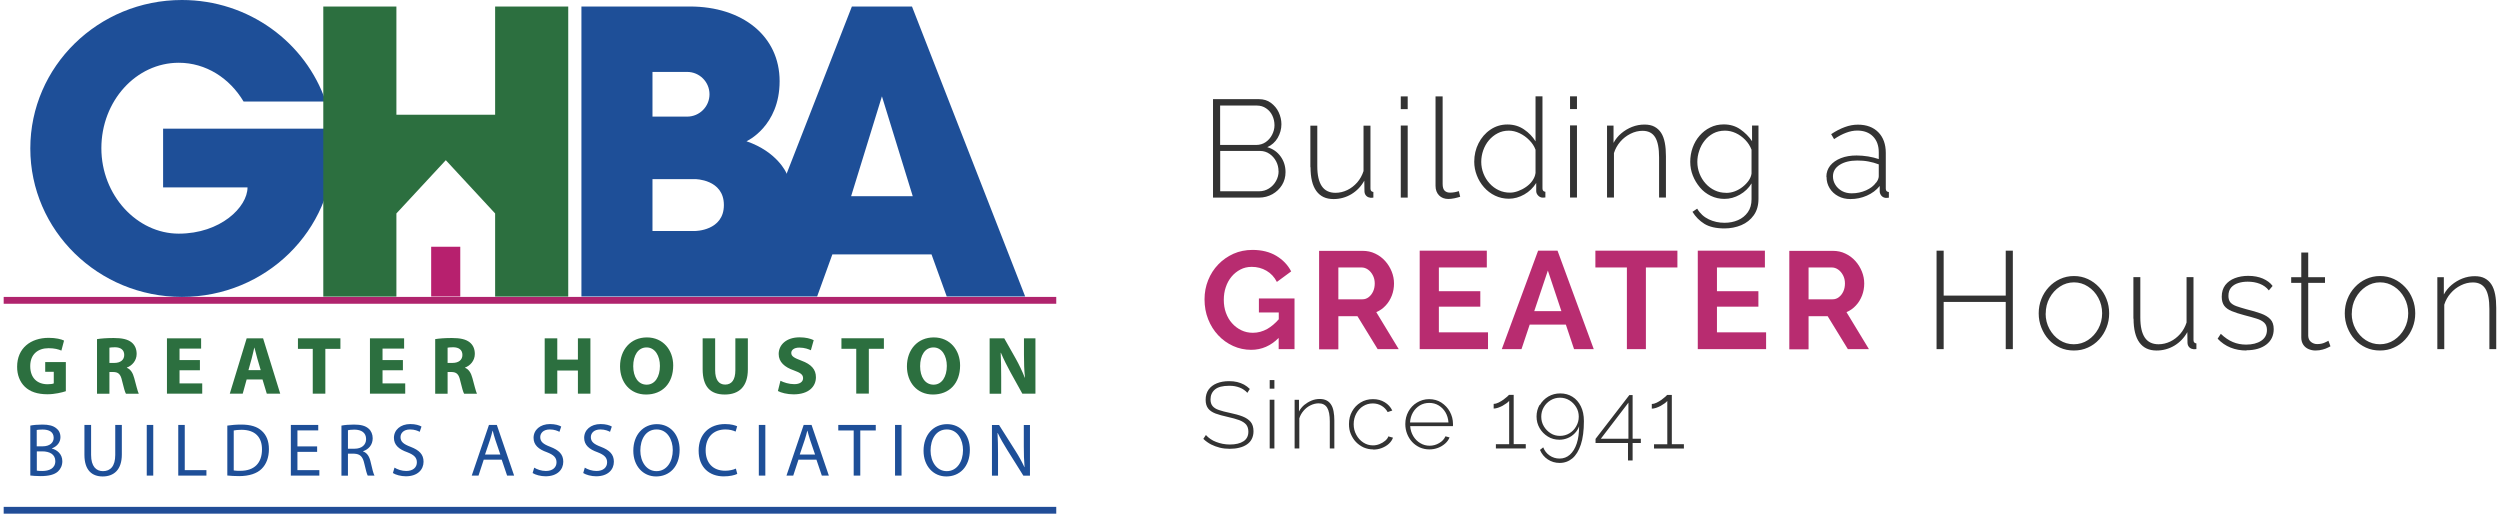
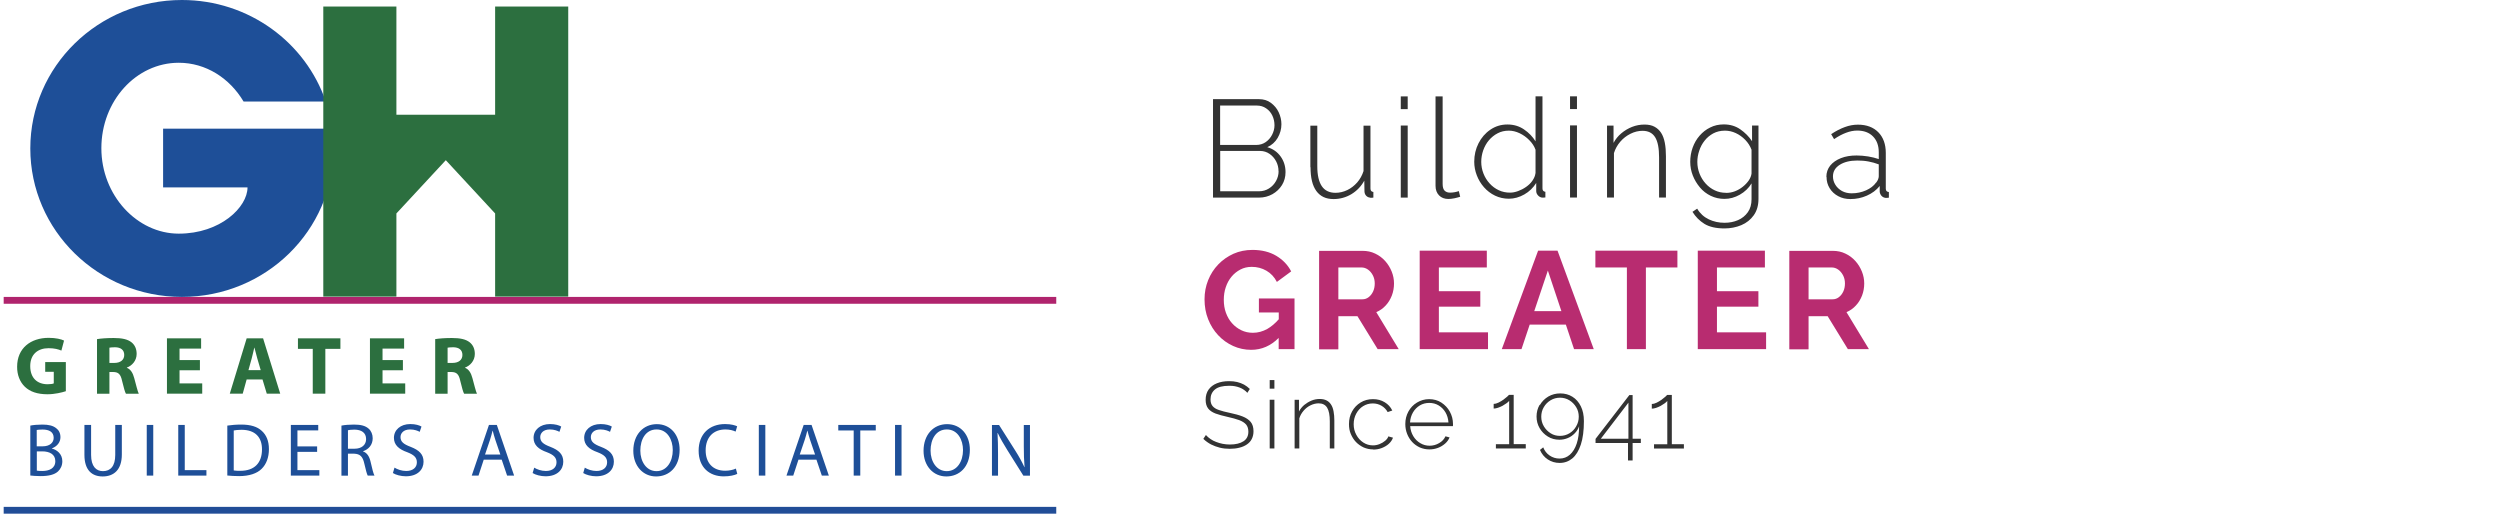
<svg xmlns="http://www.w3.org/2000/svg" id="ghba-logo" width="292" height="60" viewBox="0 0 292 60">
  <defs>
    <style>.cls-1{fill:#b7206e;}.cls-2{fill:#b82c70;}.cls-3{fill:#333;}.cls-4{fill:#b0246d;}.cls-5{fill:#1e4f98;}.cls-6{fill:#214d97;}.cls-7{fill:#2c6f3f;}</style>
  </defs>
  <path class="cls-3" d="m178.21,51.88v.5h-3.49v-.5h1.55v-5.06c-.07.09-.17.18-.31.28-.14.1-.3.2-.47.3-.18.09-.35.17-.54.23-.18.06-.35.09-.49.09v-.55c.18,0,.37-.05.57-.15.2-.1.39-.21.57-.34.18-.13.33-.25.45-.36.12-.11.19-.18.2-.2h.55v5.75h1.39Zm1.65-4.58c.24-.41.57-.74.99-.99.42-.24.88-.36,1.38-.36.54,0,1.02.13,1.43.39.42.26.74.63.98,1.11.24.48.36,1.06.36,1.73,0,1.11-.12,2.03-.36,2.75-.24.72-.57,1.26-.99,1.61-.42.35-.92.53-1.48.53-.52,0-.98-.14-1.39-.41s-.71-.64-.91-1.11l.38-.3c.15.39.39.71.74.95.35.24.74.36,1.17.36.46,0,.86-.15,1.2-.45.34-.3.61-.73.8-1.3.19-.56.28-1.24.28-2.03-.1.31-.27.58-.5.82-.23.24-.5.43-.81.56-.31.13-.63.2-.99.2-.5,0-.95-.12-1.35-.37s-.72-.57-.96-.98c-.24-.41-.36-.86-.36-1.36s.12-.96.36-1.37Zm1.25-.55c-.33.2-.6.47-.79.8-.2.33-.3.71-.3,1.12s.1.78.3,1.12c.2.34.47.61.8.82s.7.3,1.09.3.77-.1,1.1-.3c.33-.2.6-.47.79-.82.2-.34.3-.71.3-1.12s-.1-.78-.3-1.11-.47-.61-.8-.81c-.33-.2-.7-.3-1.09-.3s-.77.1-1.1.3Zm9.04,7.03v-2.04h-3.79v-.48l3.95-5.12h.38v5.1h.96v.5h-.96v2.04h-.55Zm-3.17-2.54h3.22v-4.21l-3.22,4.21Zm9.7.65v.5h-3.49v-.5h1.55v-5.06c-.07.09-.17.18-.31.28-.14.1-.3.2-.47.3-.18.09-.35.17-.54.23-.18.06-.35.09-.49.09v-.55c.18,0,.37-.05.57-.15.2-.1.39-.21.57-.34.18-.13.33-.25.45-.36.12-.11.19-.18.2-.2h.55v5.75h1.39Z" />
  <path class="cls-3" d="m145.71,45.9c-.12-.14-.26-.26-.42-.37-.15-.11-.32-.19-.49-.26s-.37-.12-.57-.16c-.2-.04-.42-.05-.66-.05-.76,0-1.31.14-1.66.43-.35.29-.52.68-.52,1.16,0,.33.08.59.24.78.16.19.4.35.74.46.34.12.77.23,1.3.34.56.12,1.05.25,1.46.41.41.16.72.37.95.64.22.27.33.63.33,1.09,0,.34-.07.64-.2.9-.13.26-.32.47-.57.64-.25.17-.54.3-.88.38-.34.09-.72.13-1.13.13s-.78-.04-1.15-.13c-.36-.09-.71-.22-1.03-.38-.32-.17-.62-.38-.9-.65l.3-.45c.16.18.34.33.54.47.2.14.42.25.66.34.24.09.49.17.76.22s.55.08.84.08c.68,0,1.21-.13,1.59-.38.38-.25.57-.62.57-1.12,0-.34-.09-.62-.26-.83-.18-.21-.45-.38-.81-.52-.37-.13-.82-.26-1.37-.38-.55-.12-1.01-.25-1.4-.39-.38-.15-.67-.34-.86-.59s-.29-.58-.29-1.01c0-.47.11-.86.34-1.19.23-.32.55-.57.97-.74.42-.17.89-.25,1.43-.25.34,0,.65.03.94.1.29.07.55.17.8.3.24.14.47.3.68.51l-.28.44Zm2.59-.5v-1.01h.55v1.01h-.55Zm0,6.98v-5.69h.55v5.69h-.55Zm7.57,0h-.55v-3.16c0-.73-.1-1.26-.31-1.6-.21-.34-.54-.51-.99-.51-.32,0-.64.08-.95.23-.31.15-.58.36-.81.63-.23.27-.4.56-.5.9v3.51h-.55v-5.68h.51v1.36c.15-.29.36-.54.61-.76.26-.21.54-.38.85-.51s.64-.19.97-.19c.31,0,.58.06.79.17.22.11.39.27.53.49.14.21.23.47.29.79.06.31.09.67.09,1.07v3.26Zm4.51.11c-.39,0-.76-.08-1.11-.23-.34-.16-.64-.37-.9-.64s-.45-.59-.6-.94-.21-.74-.21-1.15c0-.55.12-1.04.36-1.47.24-.44.57-.79,1-1.05.42-.26.9-.39,1.44-.39s.97.12,1.37.36.69.56.89.97l-.54.18c-.17-.31-.41-.56-.72-.74-.31-.18-.65-.27-1.02-.27-.42,0-.79.11-1.13.32-.34.21-.6.5-.8.87-.2.37-.3.78-.3,1.24s.1.86.31,1.24c.2.38.48.68.82.9.34.22.71.33,1.12.33.26,0,.52-.05.77-.15.25-.1.47-.23.66-.39.19-.16.31-.33.37-.51l.54.15c-.09.27-.26.51-.49.72-.23.21-.51.37-.82.49-.31.12-.64.18-1,.18Zm6.57,0c-.4,0-.77-.08-1.12-.23-.34-.16-.64-.37-.89-.64-.25-.27-.45-.59-.59-.95-.14-.36-.21-.74-.21-1.14,0-.54.12-1.02.36-1.46.24-.44.57-.79,1-1.05s.9-.4,1.42-.4,1.02.13,1.43.4.75.62.99,1.06.37.92.37,1.45v.13s0,.08-.01.11h-4.99c.03.43.15.82.36,1.17.21.35.48.62.82.82.33.2.7.3,1.09.3s.77-.1,1.12-.31c.35-.2.59-.47.73-.79l.48.13c-.11.27-.28.51-.52.72s-.51.38-.83.5c-.32.12-.65.18-1,.18Zm-2.27-3.15h4.5c-.03-.44-.15-.84-.35-1.18-.2-.34-.47-.61-.8-.81-.33-.2-.7-.29-1.1-.29s-.77.1-1.09.29c-.33.2-.59.46-.8.81-.2.34-.32.73-.35,1.18Z" />
-   <path class="cls-3" d="m235.1,29.28v11.5h-.83v-5.51h-7.25v5.51h-.83v-11.5h.83v5.25h7.25v-5.25h.83Zm7.13,11.66c-.59,0-1.14-.11-1.64-.34-.5-.23-.94-.54-1.3-.94-.37-.4-.65-.87-.86-1.4-.21-.53-.31-1.08-.31-1.66s.1-1.15.31-1.67c.2-.52.49-.98.87-1.39.37-.4.81-.72,1.31-.95.5-.23,1.04-.35,1.63-.35s1.12.12,1.62.35c.5.23.93.55,1.31.95.38.4.67.87.87,1.39.21.52.31,1.08.31,1.67s-.1,1.13-.31,1.66-.49.99-.87,1.4c-.37.4-.81.72-1.31.94-.5.23-1.04.34-1.63.34Zm-3.3-4.31c0,.66.15,1.25.45,1.8.3.54.69.98,1.19,1.3.5.32,1.05.48,1.65.48s1.16-.16,1.66-.49c.5-.33.9-.77,1.2-1.32.3-.55.45-1.16.45-1.81s-.15-1.26-.45-1.81c-.3-.55-.7-.99-1.2-1.31-.5-.33-1.05-.49-1.64-.49s-1.16.17-1.65.5c-.5.33-.9.77-1.2,1.32-.3.55-.45,1.16-.45,1.84Zm10.25.59v-4.85h.81v4.73c0,1.05.18,1.82.53,2.34.35.51.88.77,1.6.77.47,0,.93-.11,1.37-.32.44-.21.82-.51,1.16-.89.33-.38.58-.83.74-1.33v-5.3h.81v7.34c0,.13.03.23.09.29.06.06.14.1.25.11v.66c-.11.01-.19.02-.25.02s-.11,0-.15-.02c-.18-.02-.33-.1-.45-.23s-.18-.3-.19-.49l-.02-1.26c-.37.67-.87,1.19-1.51,1.58-.64.38-1.34.57-2.08.57-.89,0-1.55-.31-2.01-.94-.45-.62-.68-1.55-.68-2.78Zm13.21,3.72c-.67,0-1.29-.11-1.86-.34-.57-.23-1.07-.57-1.51-1.04l.37-.57c.46.44.93.76,1.41.96.47.2.99.3,1.55.3.72,0,1.31-.15,1.76-.45.45-.3.67-.72.67-1.26,0-.37-.11-.65-.32-.85-.21-.2-.51-.36-.91-.48-.39-.12-.87-.26-1.43-.4-.57-.15-1.06-.31-1.45-.47-.39-.16-.69-.37-.88-.63s-.29-.61-.29-1.05c0-.55.14-1,.41-1.36.28-.36.65-.63,1.12-.81.47-.18.99-.27,1.56-.27.66,0,1.23.11,1.72.32.49.22.87.5,1.13.86l-.44.52c-.27-.35-.62-.6-1.05-.77-.43-.17-.91-.25-1.42-.25-.39,0-.76.05-1.1.16-.35.11-.62.28-.83.52-.21.24-.32.57-.32.98,0,.32.08.58.23.76.16.18.39.33.7.44.31.11.7.23,1.17.36.66.16,1.23.33,1.7.5s.84.39,1.1.67c.26.27.39.66.39,1.15,0,.76-.29,1.37-.87,1.81-.58.44-1.35.66-2.32.66Zm9.83-.5c-.05.02-.16.08-.32.16-.16.09-.37.16-.62.23-.25.07-.52.11-.83.11s-.56-.06-.82-.17c-.25-.11-.46-.28-.61-.51-.15-.23-.23-.51-.23-.83v-6.39h-1.18v-.66h1.18v-2.88h.81v2.88h1.96v.66h-1.96v6.2c.02.32.13.55.34.71s.44.24.71.24c.33,0,.63-.06.87-.17.25-.11.39-.19.44-.22l.24.65Zm5.76.5c-.59,0-1.14-.11-1.64-.34-.5-.23-.94-.54-1.3-.94-.37-.4-.65-.87-.86-1.4-.21-.53-.31-1.08-.31-1.66s.1-1.15.31-1.67c.2-.52.49-.98.87-1.39.37-.4.81-.72,1.31-.95.5-.23,1.04-.35,1.63-.35s1.12.12,1.62.35c.5.23.93.55,1.31.95.38.4.67.87.87,1.39.21.52.31,1.08.31,1.67s-.1,1.13-.31,1.66-.49.99-.87,1.4c-.37.4-.81.72-1.31.94-.5.23-1.04.34-1.63.34Zm-3.3-4.31c0,.66.15,1.25.45,1.8.3.54.69.98,1.19,1.3.5.32,1.05.48,1.65.48s1.16-.16,1.66-.49c.5-.33.9-.77,1.2-1.32.3-.55.45-1.16.45-1.81s-.15-1.26-.45-1.81c-.3-.55-.7-.99-1.2-1.31-.5-.33-1.05-.49-1.64-.49s-1.16.17-1.65.5c-.5.33-.9.77-1.2,1.32-.3.55-.45,1.16-.45,1.84Zm16.89,4.15h-.81v-4.68c0-1.08-.15-1.86-.46-2.36-.31-.5-.8-.75-1.47-.75-.48,0-.94.11-1.4.34-.46.23-.86.53-1.2.93-.34.39-.59.84-.74,1.33v5.19h-.81v-8.4h.76v2.02c.23-.43.53-.8.91-1.12.38-.32.8-.57,1.26-.75.46-.18.94-.27,1.44-.27.46,0,.86.08,1.17.25.32.17.58.41.78.72.2.31.34.7.43,1.16.09.46.13.99.13,1.58v4.82Z" />
  <path class="cls-2" d="m151.2,34.87v5.91h-1.85v-1.31c-.92.92-1.99,1.39-3.21,1.39-.74,0-1.45-.15-2.11-.45-.66-.3-1.25-.72-1.75-1.26-.5-.53-.89-1.16-1.17-1.87-.28-.71-.42-1.48-.42-2.32,0-.79.14-1.53.42-2.23.28-.7.67-1.31,1.18-1.84.51-.53,1.1-.94,1.78-1.25.68-.3,1.42-.45,2.22-.45,1.08,0,2.01.23,2.78.69.77.46,1.35,1.07,1.74,1.82l-1.67,1.23c-.29-.57-.7-1.01-1.22-1.31-.52-.3-1.09-.45-1.71-.45-.49,0-.93.1-1.33.31-.4.21-.75.49-1.04.84s-.52.77-.67,1.23c-.16.46-.23.96-.23,1.47,0,.55.08,1.06.25,1.52.17.46.4.87.71,1.21.31.35.67.62,1.08.82.41.2.86.3,1.36.3.58,0,1.14-.15,1.68-.45.47-.27.92-.65,1.34-1.13v-.79h-2.32v-1.64h4.16Zm5.12,5.91v-3.85h2.23l2.36,3.85h2.46l-2.62-4.32c.42-.18.79-.44,1.1-.78.31-.33.55-.73.72-1.17.17-.45.25-.92.25-1.4s-.09-.94-.27-1.39c-.18-.45-.43-.86-.76-1.23-.33-.37-.72-.66-1.17-.87-.45-.22-.94-.32-1.47-.32h-5.08v11.5h2.23Zm0-9.54h2.7c.27,0,.52.08.75.24s.42.38.57.66.23.6.23.96c0,.35-.06.66-.19.94s-.3.5-.52.67c-.22.17-.46.25-.74.25h-2.8v-3.72Zm11.74,7.58v-3h4.84v-1.81h-4.84v-2.77h5.6v-1.96h-7.84v11.5h7.98v-1.96h-5.75Zm7.35,1.96h2.3l.96-2.87h4.22l.96,2.87h2.3l-4.23-11.5h-2.27l-4.24,11.5Zm3.79-4.44l1.59-4.74,1.58,4.74h-3.17Zm16.71-7.06h-9.57v1.96h3.68v9.54h2.22v-9.54h3.68v-1.96Zm4.63,9.54v-3h4.84v-1.81h-4.84v-2.77h5.6v-1.96h-7.84v11.5h7.98v-1.96h-5.75Zm10.7,1.96v-3.85h2.23l2.36,3.85h2.46l-2.62-4.32c.42-.18.79-.44,1.1-.78.31-.33.55-.73.72-1.17.17-.45.25-.92.25-1.4s-.09-.94-.27-1.39c-.18-.45-.43-.86-.76-1.23-.33-.37-.72-.66-1.17-.87-.45-.22-.94-.32-1.47-.32h-5.08v11.5h2.23Zm0-9.54h2.7c.27,0,.52.08.75.24s.42.38.57.66.23.6.23.96c0,.35-.06.66-.19.94s-.3.5-.52.67c-.22.17-.46.25-.74.25h-2.8v-3.72Z" />
  <path class="cls-3" d="m213.32,20.66c0-.51.15-.94.45-1.32.3-.37.72-.66,1.25-.87.53-.21,1.14-.31,1.83-.31.43,0,.88.04,1.34.11.46.08.88.18,1.25.31v-.79c0-.77-.22-1.39-.67-1.85-.45-.46-1.07-.69-1.85-.69-.42,0-.86.09-1.31.26-.45.17-.92.42-1.39.74l-.34-.58c.55-.37,1.08-.64,1.6-.83.51-.19,1.02-.28,1.53-.28,1,0,1.8.3,2.38.89.58.59.87,1.4.87,2.42v4.16c0,.13.03.23.09.29.06.06.15.1.27.11v.66c-.1.01-.18.02-.24.02h-.16c-.21-.03-.36-.12-.48-.26-.11-.14-.18-.3-.19-.47v-.66c-.39.49-.89.86-1.5,1.13-.61.27-1.25.4-1.92.4-.53,0-1.01-.11-1.43-.34-.43-.23-.76-.54-1-.93-.24-.39-.36-.83-.36-1.32Zm5.8.69c.11-.14.19-.27.24-.4.05-.13.08-.25.08-.36v-1.39c-.39-.15-.79-.26-1.21-.34-.42-.08-.85-.11-1.3-.11-.84,0-1.53.17-2.05.5-.52.33-.79.78-.79,1.35,0,.35.09.68.28.98.18.3.44.54.77.73.33.18.71.27,1.14.27.6,0,1.16-.12,1.68-.35.51-.23.9-.53,1.16-.9Z" />
  <path class="cls-3" d="m150.15,20.1c0,.56-.14,1.07-.41,1.51-.28.45-.65.8-1.12,1.07-.47.26-.99.4-1.56.4h-5.38v-11.5h5.36c.54,0,1.01.14,1.4.43.39.29.7.65.91,1.1.21.45.32.92.32,1.4,0,.57-.15,1.1-.44,1.6-.29.49-.7.85-1.21,1.08.66.19,1.18.56,1.56,1.09.38.53.57,1.14.57,1.82Zm-7.64-7.77v4.6h4.21c.42,0,.79-.11,1.11-.33.32-.22.57-.51.75-.86.18-.35.28-.72.28-1.11,0-.42-.09-.8-.26-1.15-.17-.35-.41-.62-.72-.83-.31-.21-.66-.32-1.06-.32h-4.31Zm6.82,7.66c0-.41-.09-.79-.28-1.15-.19-.36-.45-.65-.77-.87s-.69-.34-1.1-.34h-4.66v4.71h4.55c.42,0,.8-.11,1.15-.33.35-.22.62-.51.82-.87.2-.36.3-.74.3-1.14Zm3.72-.46v-4.85h.81v4.73c0,1.05.18,1.82.53,2.34.35.51.88.77,1.6.77.47,0,.93-.11,1.37-.32.44-.21.82-.51,1.16-.89.33-.38.58-.83.74-1.33v-5.3h.81v7.34c0,.13.03.23.09.29.06.06.14.1.25.11v.66c-.11.01-.19.02-.25.02s-.11,0-.15-.02c-.18-.02-.33-.1-.45-.23-.12-.13-.18-.3-.19-.49l-.02-1.26c-.37.67-.87,1.19-1.51,1.58-.64.38-1.34.57-2.08.57-.89,0-1.55-.31-2.01-.94s-.68-1.55-.68-2.78Zm10.56-6.78v-1.49h.81v1.49h-.81Zm0,10.33v-8.42h.81v8.42h-.81Zm4.06-11.82h.83v10.21c0,.39.08.66.24.81.16.15.37.22.63.22.17,0,.35-.02.53-.05.18-.03.35-.08.49-.13l.16.66c-.18.06-.41.12-.68.18-.27.05-.5.08-.7.08-.45,0-.82-.14-1.09-.42s-.41-.65-.41-1.12v-10.45Zm4.52,7.64c0-.79.17-1.51.5-2.16s.79-1.19,1.38-1.59c.58-.4,1.25-.61,1.99-.61s1.38.19,1.95.58c.57.39,1.01.85,1.34,1.39v-5.26h.81v10.75c0,.13.03.23.09.29.06.06.14.1.25.11v.66c-.17.02-.3.03-.39.02-.19-.03-.36-.12-.49-.28-.13-.15-.19-.31-.19-.49v-.94c-.35.56-.81,1.01-1.39,1.34-.58.33-1.18.5-1.8.5-.58,0-1.12-.12-1.62-.36-.5-.24-.93-.57-1.29-.98-.36-.41-.64-.87-.84-1.39-.2-.52-.3-1.05-.3-1.61Zm7.16,1.35v-2.76c-.15-.41-.39-.78-.73-1.12-.33-.34-.71-.61-1.13-.81-.42-.2-.84-.3-1.25-.3-.49,0-.93.1-1.32.31-.39.2-.73.48-1.02.82-.29.34-.5.73-.66,1.17-.15.44-.23.88-.23,1.35s.09.93.26,1.36c.17.44.41.82.72,1.16.31.34.66.6,1.07.79.4.19.84.28,1.32.28.29,0,.6-.06.93-.18.33-.12.64-.28.94-.49.3-.21.55-.45.74-.73s.32-.56.35-.86Zm4.03-7.51v-1.49h.81v1.49h-.81Zm0,10.33v-8.42h.81v8.42h-.81Zm11.21,0h-.81v-4.68c0-1.08-.15-1.86-.46-2.36-.31-.5-.8-.75-1.47-.75-.48,0-.94.11-1.4.34-.46.23-.86.53-1.2.93-.34.39-.59.84-.74,1.33v5.19h-.81v-8.4h.76v2.02c.23-.43.53-.8.91-1.12.38-.32.8-.57,1.26-.75.46-.18.94-.27,1.44-.27.46,0,.86.08,1.17.25.32.17.58.41.78.72.2.31.34.7.43,1.16.09.46.13.99.13,1.58v4.82Zm6.82.16c-.57,0-1.1-.12-1.6-.36-.49-.24-.91-.56-1.26-.98-.35-.42-.63-.88-.83-1.39-.2-.51-.3-1.04-.3-1.6s.09-1.12.28-1.65c.19-.53.46-1,.81-1.4.35-.4.76-.73,1.24-.96.47-.24,1-.36,1.59-.36.73,0,1.37.19,1.92.57.55.38,1.01.84,1.38,1.39v-1.83h.75v8.57c0,.75-.18,1.39-.55,1.91-.37.52-.85.9-1.46,1.16-.6.25-1.26.38-1.96.38-.98,0-1.76-.18-2.34-.53-.58-.36-1.04-.83-1.4-1.41l.55-.37c.33.56.79.98,1.36,1.25.57.27,1.18.4,1.83.4.57,0,1.1-.1,1.58-.31.48-.21.86-.52,1.15-.93s.43-.92.43-1.51v-1.85c-.33.55-.79.99-1.37,1.32-.58.33-1.18.49-1.81.49Zm.19-.7c.36,0,.7-.06,1.04-.19.33-.13.64-.3.92-.53.28-.22.51-.47.7-.74.18-.27.29-.54.32-.81v-2.77c-.16-.43-.41-.82-.74-1.16-.33-.34-.7-.6-1.11-.79-.41-.19-.83-.28-1.26-.28-.51,0-.96.11-1.36.32-.4.22-.74.5-1.01.85-.28.35-.49.74-.63,1.18-.15.44-.22.87-.22,1.3,0,.49.09.94.26,1.38.17.43.41.82.72,1.16.31.34.66.6,1.07.79.4.19.84.28,1.3.28Z" />
  <rect class="cls-6" x=".43" y="59.2" width="122.94" height=".8" />
  <path class="cls-5" d="m56.5,53.69l-.61,1.86h-.79l2.01-5.92h.92l2.02,5.92h-.82l-.63-1.86h-2.1Zm1.94-.6l-.58-1.7c-.13-.39-.22-.74-.31-1.08h-.02c-.09.35-.18.71-.3,1.07l-.58,1.71h1.78Zm3.95,1.53c.34.21.84.39,1.37.39.78,0,1.24-.41,1.24-1.01,0-.55-.32-.87-1.12-1.18-.97-.34-1.56-.84-1.56-1.68,0-.92.76-1.61,1.92-1.61.61,0,1.05.14,1.31.29l-.21.62c-.19-.11-.59-.28-1.12-.28-.81,0-1.12.48-1.12.89,0,.55.36.83,1.18,1.14,1,.39,1.51.87,1.51,1.74,0,.91-.68,1.7-2.07,1.7-.57,0-1.19-.17-1.51-.38l.19-.64Zm5.91,0c.34.21.84.39,1.37.39.78,0,1.24-.41,1.24-1.01,0-.55-.32-.87-1.12-1.18-.97-.34-1.56-.84-1.56-1.68,0-.92.76-1.61,1.92-1.61.61,0,1.05.14,1.31.29l-.21.62c-.19-.11-.59-.28-1.12-.28-.81,0-1.12.48-1.12.89,0,.55.36.83,1.18,1.14,1,.39,1.51.87,1.51,1.74,0,.91-.68,1.7-2.07,1.7-.57,0-1.19-.17-1.51-.38l.19-.64Zm11.08-2.09c0,2.04-1.24,3.12-2.75,3.12s-2.66-1.21-2.66-3c0-1.88,1.17-3.11,2.75-3.11s2.66,1.24,2.66,3Zm-4.59.1c0,1.26.69,2.4,1.89,2.4s1.9-1.12,1.9-2.46c0-1.18-.61-2.41-1.89-2.41s-1.9,1.17-1.9,2.47Zm11.3,2.73c-.28.14-.84.28-1.56.28-1.67,0-2.93-1.05-2.93-3s1.26-3.11,3.09-3.11c.74,0,1.2.16,1.41.26l-.18.62c-.29-.14-.7-.25-1.19-.25-1.39,0-2.31.89-2.31,2.44,0,1.45.83,2.38,2.28,2.38.47,0,.94-.1,1.25-.25l.16.61Zm3.3-5.73v5.92h-.76v-5.92h.76Zm3.87,4.06l-.61,1.86h-.79l2.01-5.92h.92l2.02,5.92h-.82l-.63-1.86h-2.1Zm1.94-.6l-.58-1.7c-.13-.39-.22-.74-.31-1.08h-.02c-.09.35-.18.71-.3,1.07l-.58,1.71h1.78Zm4.51-2.81h-1.8v-.65h4.38v.65h-1.81v5.27h-.77v-5.27Zm5.59-.65v5.92h-.76v-5.92h.76Zm7.98,2.9c0,2.04-1.24,3.12-2.75,3.12s-2.66-1.21-2.66-3c0-1.88,1.17-3.11,2.75-3.11s2.66,1.24,2.66,3Zm-4.59.1c0,1.26.69,2.4,1.89,2.4s1.9-1.12,1.9-2.46c0-1.18-.61-2.41-1.89-2.41s-1.9,1.17-1.9,2.47Zm7.17,2.93v-5.92h.83l1.9,3c.44.69.78,1.32,1.06,1.92h.02c-.07-.8-.09-1.52-.09-2.44v-2.48h.72v5.92h-.77l-1.88-3c-.41-.66-.81-1.34-1.11-1.98h-.03c.04.76.06,1.47.06,2.45v2.53h-.72Z" />
  <path class="cls-5" d="m3.54,49.71c.33-.07.86-.12,1.4-.12.76,0,1.26.13,1.63.43.31.23.49.58.49,1.05,0,.57-.38,1.07-1,1.3v.02c.56.14,1.22.61,1.22,1.48,0,.51-.2.9-.5,1.19-.41.38-1.08.55-2.05.55-.53,0-.93-.04-1.19-.07v-5.82Zm.76,2.42h.69c.81,0,1.28-.42,1.28-.99,0-.69-.53-.97-1.3-.97-.35,0-.55.03-.68.05v1.91Zm0,2.84c.15.03.37.04.64.04.79,0,1.52-.29,1.52-1.15,0-.81-.69-1.14-1.53-1.14h-.63v2.26Zm6.34-5.34v3.51c0,1.33.59,1.89,1.38,1.89.88,0,1.44-.58,1.44-1.89v-3.51h.77v3.45c0,1.82-.96,2.57-2.24,2.57-1.21,0-2.13-.69-2.13-2.53v-3.49h.77Zm7.26,0v5.92h-.76v-5.92h.76Zm2.92,0h.76v5.28h2.53v.64h-3.29v-5.92Zm5.73.08c.47-.07,1.02-.12,1.63-.12,1.1,0,1.88.25,2.4.74.53.48.83,1.17.83,2.13s-.3,1.76-.85,2.3c-.55.55-1.47.85-2.62.85-.54,0-1-.03-1.39-.07v-5.82Zm.76,5.24c.19.04.47.04.77.04,1.63,0,2.52-.91,2.52-2.51,0-1.4-.78-2.28-2.4-2.28-.4,0-.69.04-.9.08v4.67Zm9.73-2.17h-2.3v2.13h2.56v.64h-3.33v-5.92h3.2v.64h-2.43v1.87h2.3v.63Zm2.84-3.07c.39-.08.94-.12,1.47-.12.82,0,1.34.15,1.71.48.3.26.47.67.47,1.12,0,.78-.49,1.3-1.12,1.51v.03c.46.16.73.58.87,1.19.19.83.33,1.4.46,1.63h-.79c-.1-.17-.23-.68-.4-1.41-.18-.82-.49-1.12-1.19-1.15h-.72v2.57h-.76v-5.84Zm.76,2.7h.78c.82,0,1.34-.45,1.34-1.12,0-.76-.55-1.1-1.36-1.11-.37,0-.63.04-.76.07v2.16Zm5.44,2.21c.34.21.84.39,1.37.39.78,0,1.24-.41,1.24-1.01,0-.55-.32-.87-1.12-1.18-.97-.34-1.56-.84-1.56-1.68,0-.92.76-1.61,1.91-1.61.61,0,1.05.14,1.31.29l-.21.62c-.19-.11-.59-.28-1.12-.28-.81,0-1.12.48-1.12.89,0,.55.36.83,1.18,1.14,1,.39,1.51.87,1.51,1.74,0,.91-.68,1.7-2.07,1.7-.57,0-1.19-.17-1.51-.38l.19-.64Z" />
-   <path class="cls-7" d="m65.09,39.52v2.48h2.41v-2.48h1.46v6.46h-1.46v-2.7h-2.41v2.7h-1.47v-6.46h1.47Zm13.54,3.16c0,2.12-1.28,3.4-3.17,3.4s-3.04-1.45-3.04-3.29c0-1.94,1.24-3.38,3.14-3.38s3.07,1.49,3.07,3.27Zm-4.67.09c0,1.27.59,2.16,1.57,2.16s1.55-.94,1.55-2.19c0-1.16-.56-2.16-1.56-2.16s-1.56.94-1.56,2.19Zm9.57-3.25v3.72c0,1.11.42,1.68,1.17,1.68s1.19-.54,1.19-1.68v-3.72h1.46v3.62c0,1.99-1.01,2.94-2.69,2.94s-2.59-.9-2.59-2.96v-3.6h1.47Zm7.62,4.95c.39.2,1,.4,1.62.4.67,0,1.03-.28,1.03-.7s-.31-.63-1.08-.91c-1.07-.37-1.77-.97-1.77-1.91,0-1.1.92-1.95,2.44-1.95.73,0,1.27.15,1.65.33l-.33,1.18c-.26-.12-.72-.31-1.35-.31s-.94.29-.94.62c0,.41.36.59,1.2.91,1.14.42,1.68,1.02,1.68,1.93,0,1.08-.83,2-2.61,2-.74,0-1.47-.19-1.83-.39l.3-1.21Zm8.86-3.73h-1.73v-1.23h4.96v1.23h-1.76v5.23h-1.47v-5.23Zm12.13,1.94c0,2.12-1.28,3.4-3.17,3.4s-3.04-1.45-3.04-3.29c0-1.94,1.24-3.38,3.14-3.38s3.07,1.49,3.07,3.27Zm-4.67.09c0,1.27.59,2.16,1.57,2.16s1.55-.94,1.55-2.19c0-1.16-.56-2.16-1.56-2.16s-1.56.94-1.56,2.19Zm8.12,3.21v-6.46h1.71l1.34,2.37c.38.68.77,1.49,1.05,2.21h.03c-.1-.85-.12-1.72-.12-2.69v-1.89h1.34v6.46h-1.53l-1.38-2.49c-.38-.69-.8-1.52-1.12-2.28h-.03c.04.86.06,1.77.06,2.83v1.95h-1.34Z" />
  <path class="cls-7" d="m7.7,45.69c-.45.15-1.3.36-2.16.36-1.18,0-2.03-.3-2.63-.87-.59-.56-.92-1.4-.91-2.35,0-2.15,1.57-3.37,3.69-3.37.83,0,1.48.16,1.79.32l-.31,1.17c-.35-.15-.8-.28-1.5-.28-1.22,0-2.14.69-2.14,2.09s.83,2.12,2.03,2.12c.34,0,.6-.04.72-.1v-1.35h-1v-1.14h2.41v3.4Zm3.63-6.08c.47-.08,1.17-.13,1.95-.13.96,0,1.63.14,2.09.51.38.31.59.76.59,1.35,0,.82-.58,1.39-1.14,1.59v.03c.45.18.7.61.86,1.21.2.73.4,1.57.53,1.82h-1.5c-.11-.18-.26-.71-.45-1.5-.17-.81-.45-1.03-1.04-1.04h-.44v2.54h-1.45v-6.37Zm1.45,2.78h.57c.73,0,1.16-.36,1.16-.93,0-.59-.4-.89-1.07-.9-.35,0-.56.03-.66.05v1.78Zm10.57.86h-2.38v1.53h2.65v1.2h-4.12v-6.46h3.99v1.2h-2.52v1.34h2.38v1.19Zm5.46,1.07l-.46,1.66h-1.51l1.97-6.46h1.92l2,6.46h-1.57l-.5-1.66h-1.85Zm1.64-1.09l-.4-1.37c-.11-.38-.23-.86-.33-1.25h-.02c-.1.38-.19.87-.3,1.25l-.38,1.37h1.43Zm6.08-2.48h-1.73v-1.23h4.96v1.23h-1.76v5.23h-1.47v-5.23Zm10.53,2.5h-2.38v1.53h2.65v1.2h-4.12v-6.46h3.99v1.2h-2.52v1.34h2.38v1.19Zm3.77-3.64c.47-.08,1.17-.13,1.95-.13.96,0,1.63.14,2.09.51.38.31.59.76.59,1.35,0,.82-.58,1.39-1.14,1.59v.03c.45.18.7.61.86,1.21.2.73.4,1.57.53,1.82h-1.5c-.11-.18-.26-.71-.45-1.5-.17-.81-.45-1.03-1.04-1.04h-.44v2.54h-1.45v-6.37Zm1.45,2.78h.57c.73,0,1.16-.36,1.16-.93,0-.59-.4-.89-1.07-.9-.35,0-.56.03-.66.05v1.78Z" />
  <rect class="cls-4" x=".43" y="34.68" width="122.94" height=".8" />
-   <path class="cls-5" d="m106.52.76h-7.02l-7.63,19.55-.03-.12s-1.05-2.46-4.65-3.69c0,0,3.87-1.73,3.87-7.02S86.69.76,80.58.76h-12.67v33.87h27.53l1.78-4.92h11.58l1.78,4.92h9.16L106.52.76Zm-30.31,7.64h4.05c1.44,0,2.61,1.17,2.61,2.61h0c0,1.44-1.17,2.61-2.61,2.61h-4.05v-5.22Zm4.97,18.58h-4.97v-6.06h4.97s3.37,0,3.37,3.03-3.37,3.03-3.37,3.03Zm18.23-4.06l3.6-11.67,3.6,11.67h-7.2Z" />
  <path class="cls-5" d="m29.68,15.03h-10.63v6.86h9.86c0,2.3-3.16,5.4-8.03,5.4s-9.04-4.47-9.04-9.98,4.05-9.98,9.04-9.98c3.17,0,5.95,1.8,7.57,4.53h9.6C35.71,4.97,29.07,0,21.25,0,11.47,0,3.54,7.76,3.54,17.34s7.93,17.34,17.71,17.34,17.71-7.76,17.71-17.34c0-.78-.06-1.55-.16-2.31h-9.12Z" />
  <polygon class="cls-7" points="57.83 .76 57.83 13.4 52.07 13.4 46.3 13.4 46.3 .76 37.76 .76 37.76 34.64 46.3 34.64 46.3 24.93 52.07 18.71 57.83 24.93 57.83 34.64 66.37 34.64 66.37 .76 57.83 .76" />
-   <rect class="cls-1" x="50.36" y="28.82" width="3.4" height="5.81" />
</svg>